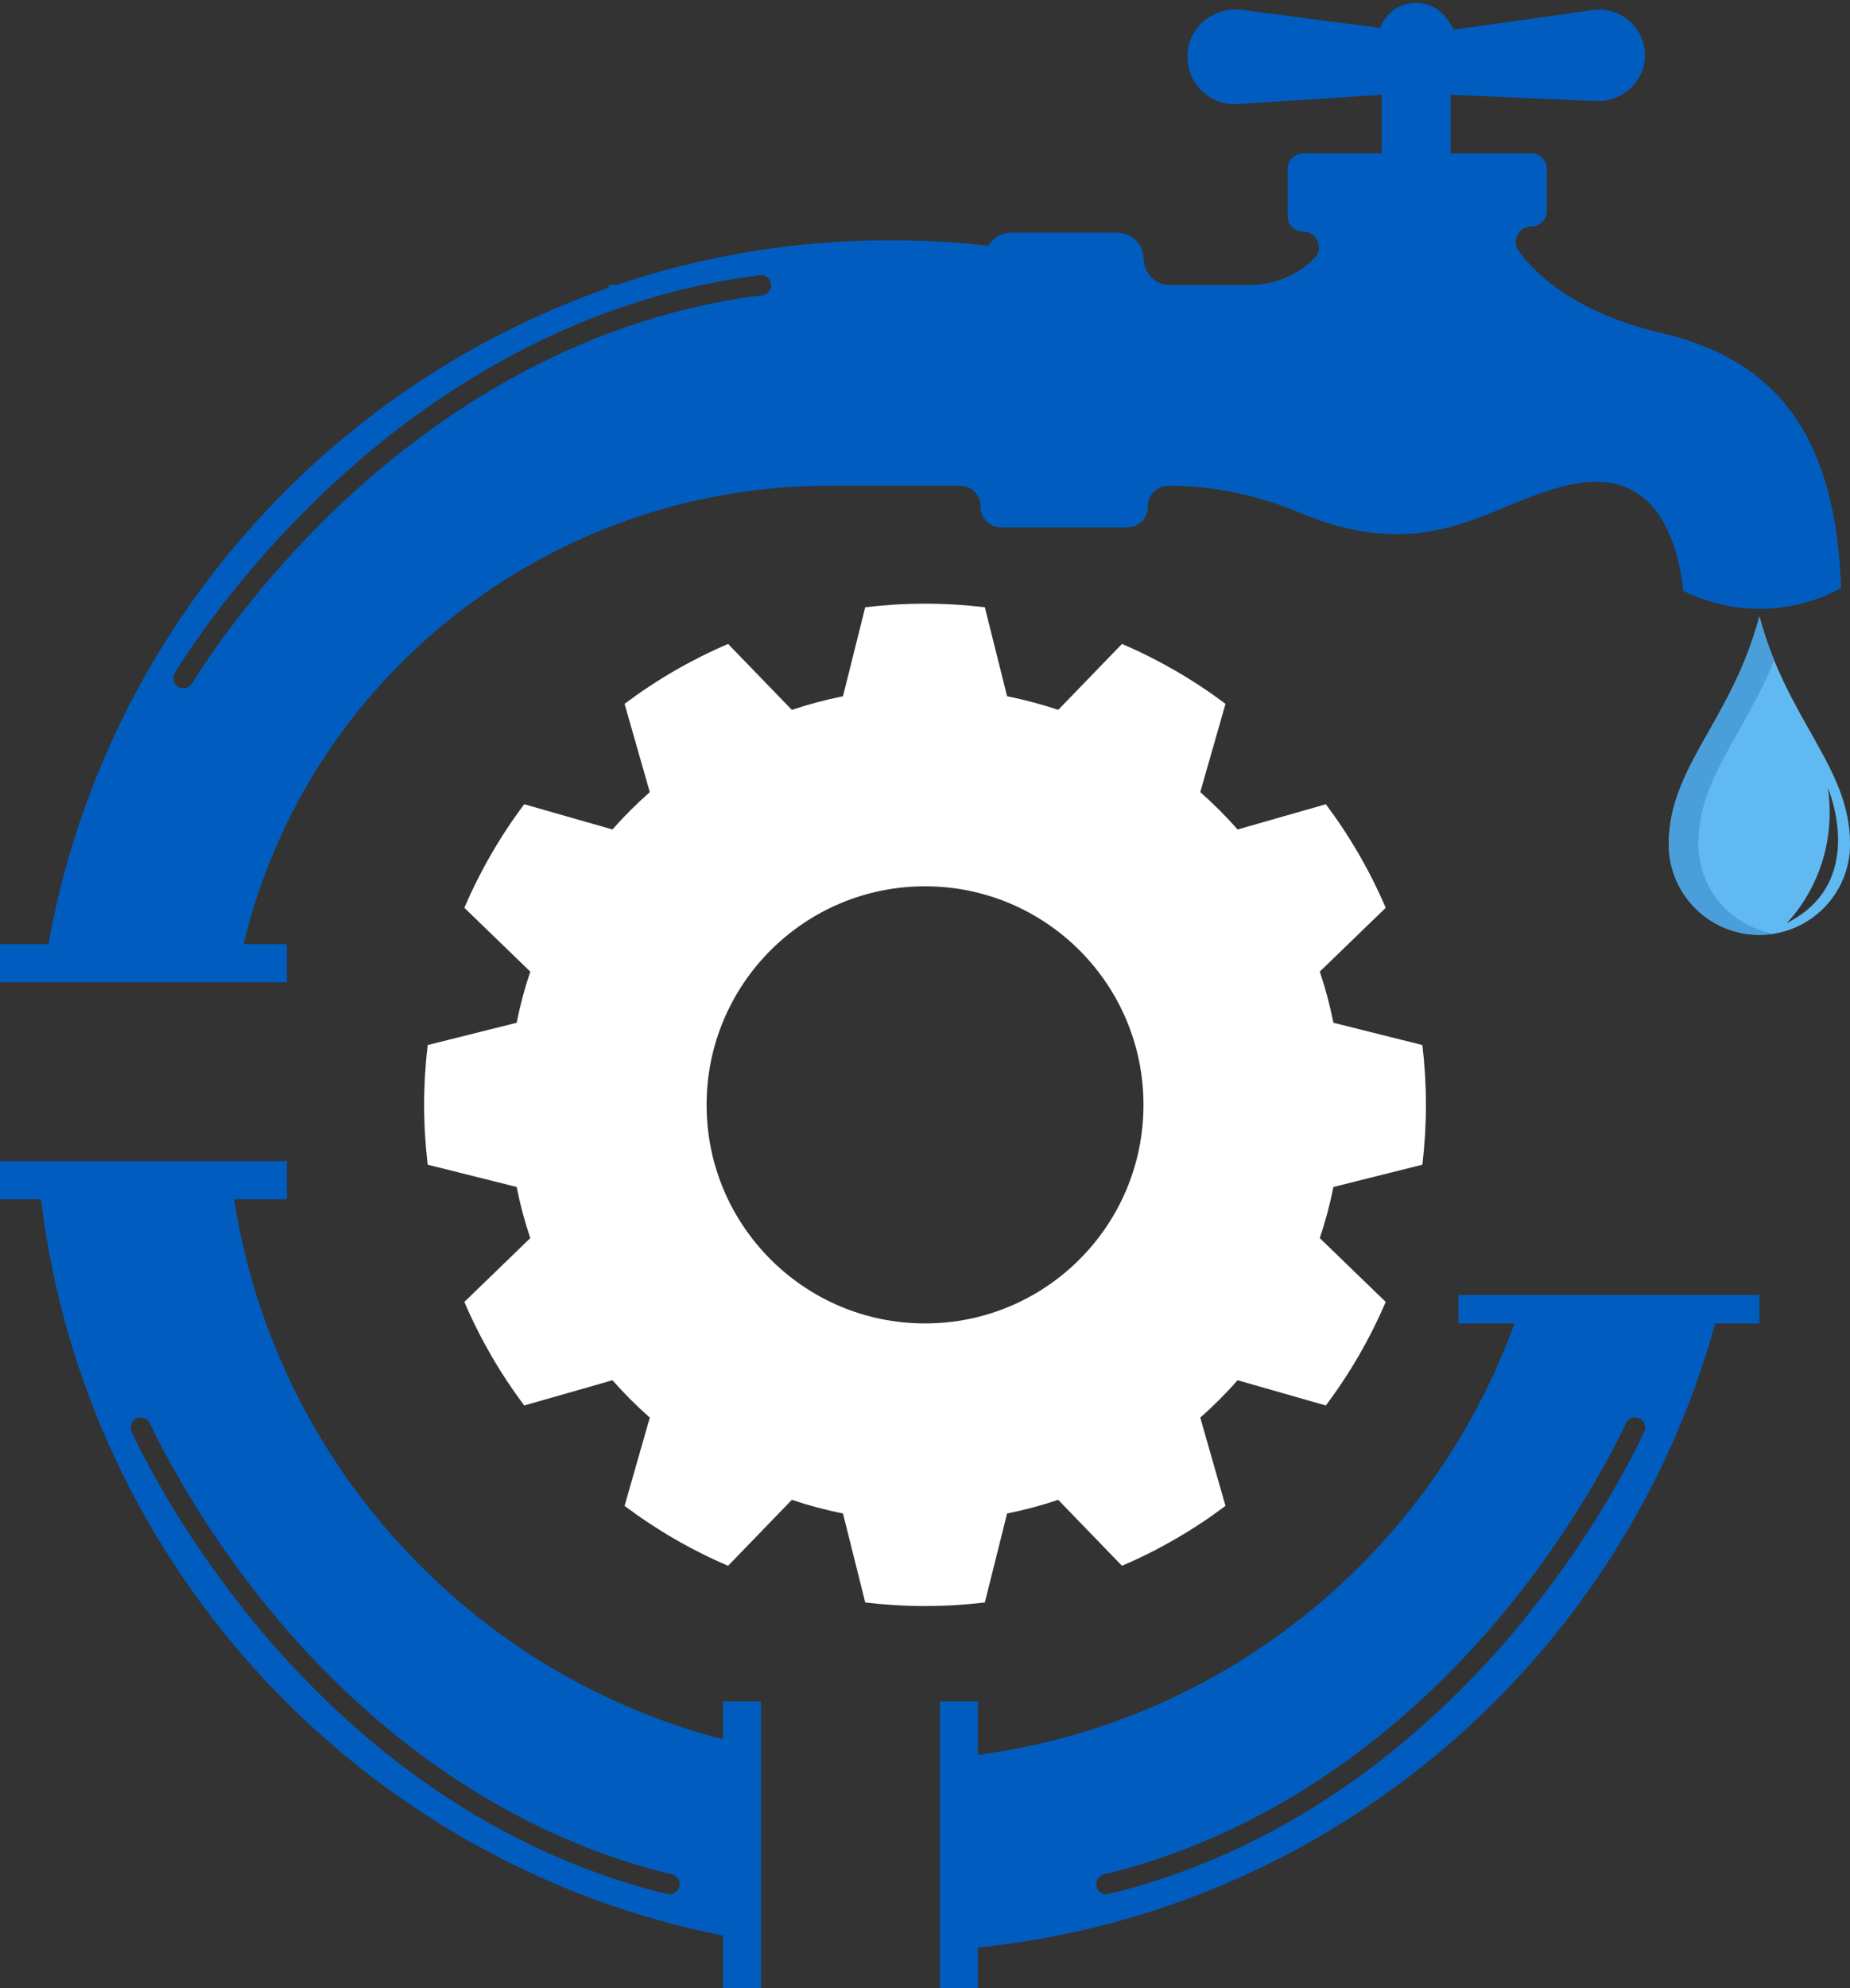
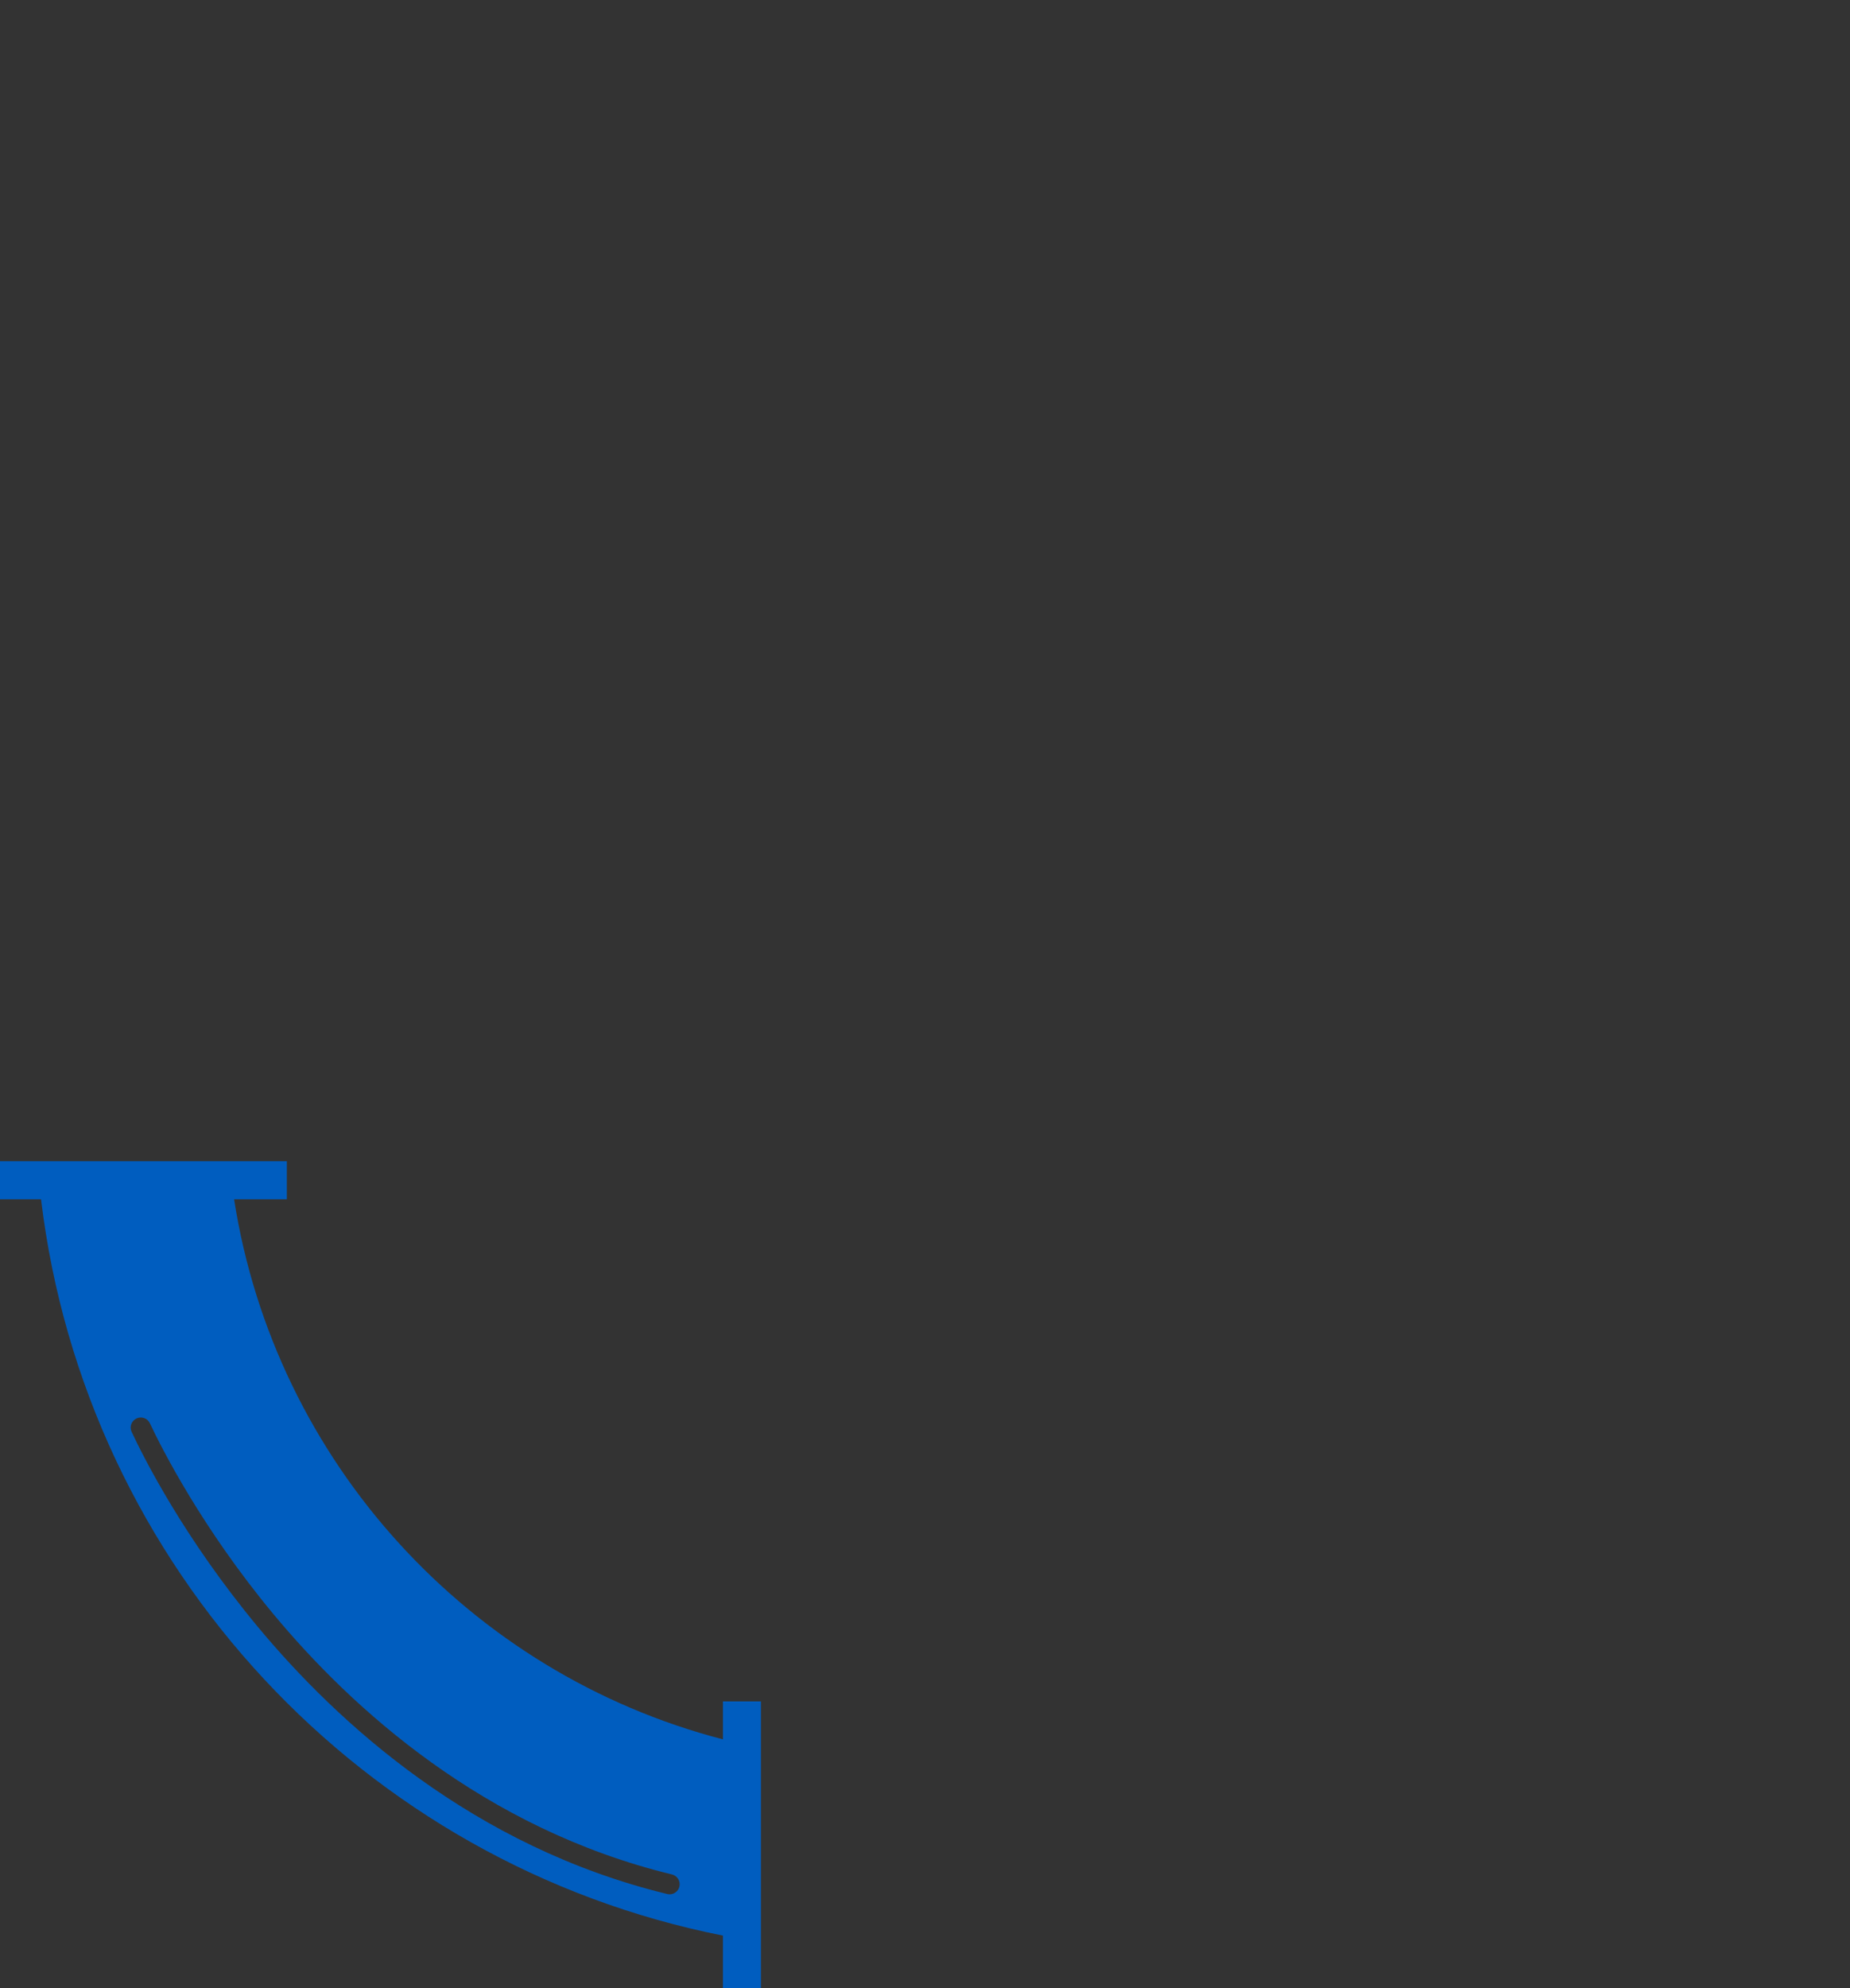
<svg xmlns="http://www.w3.org/2000/svg" fill="#000000" height="921" preserveAspectRatio="xMidYMid meet" version="1" viewBox="0.0 -1.3 857.4 921.0" width="857.4" zoomAndPan="magnify">
  <rect x="0.0" y="-1.3" width="857.4" height="921.0" fill="#333333" stroke="none" />
  <defs>
    <clipPath id="a">
-       <path d="M 773 284 L 857.43 284 L 857.43 432 L 773 432 Z M 773 284" />
-     </clipPath>
+       </clipPath>
    <clipPath id="b">
      <path d="M 0 536 L 353 536 L 353 919.719 L 0 919.719 Z M 0 536" />
    </clipPath>
    <clipPath id="c">
-       <path d="M 435 598 L 816 598 L 816 919.719 L 435 919.719 Z M 435 598" />
-     </clipPath>
+       </clipPath>
  </defs>
  <g>
    <g clip-path="url(#a)" id="change1_1">
      <path d="M 827.965 426.32 C 827.965 426.32 852.676 403.137 847.184 363.781 C 847.184 363.781 866.098 407.406 827.965 426.32 Z M 815.422 284.23 C 802.613 332.445 773.41 353.918 773.41 389.727 C 773.41 412.93 792.219 431.738 815.422 431.738 C 838.621 431.738 857.43 412.93 857.43 389.727 C 857.43 353.918 828.227 332.445 815.422 284.23" fill="#61b9f2" />
    </g>
    <g id="change2_1">
-       <path d="M 787.137 389.727 C 787.137 359.395 808.09 339.348 822.281 304.617 C 819.723 298.352 817.379 291.605 815.422 284.23 C 802.613 332.445 773.41 353.918 773.41 389.727 C 773.41 412.93 792.219 431.738 815.422 431.738 C 817.758 431.738 820.051 431.543 822.281 431.176 C 802.348 427.898 787.137 410.594 787.137 389.727" fill="#4a9eda" />
-     </g>
+       </g>
    <g id="change3_2">
-       <path d="M 353.309 135.453 C 264.137 146.504 196.93 194.965 156.012 234.035 C 118.711 269.652 95.953 304.059 88.961 315.309 C 87.641 317.434 84.879 318.125 82.703 316.887 L 82.684 316.879 C 80.391 315.57 79.633 312.625 81.023 310.375 C 88.246 298.668 111.039 264.125 149.352 227.496 C 191.34 187.352 260.371 137.551 352.219 126.191 C 354.789 125.871 357.125 127.75 357.406 130.328 C 357.68 132.871 355.852 135.141 353.309 135.453 Z M 770.121 152.984 C 730.949 143.801 712.281 126.496 703.852 115.004 C 700.375 110.27 703.809 103.602 709.68 103.602 C 713.648 103.602 716.867 100.383 716.867 96.414 L 716.867 76.898 C 716.867 72.93 713.648 69.711 709.68 69.711 L 672.324 69.711 L 672.324 42.602 L 739.605 45.492 C 751.82 46.02 762.473 36.414 762.375 24.184 C 762.273 11.402 750.938 1.602 738.25 3.379 L 673.777 12.422 L 671.43 8.656 C 668.852 4.52 664.789 1.418 660.023 0.398 C 652.145 -1.293 644.371 2.488 640.73 9.32 L 639.512 11.617 L 575.73 3.305 C 562.879 1.633 551.074 10.801 550.359 23.738 C 549.621 37.004 560.621 47.746 573.691 46.902 L 640.371 42.602 L 640.371 69.711 L 604.031 69.711 C 600.039 69.711 596.801 72.949 596.801 76.941 L 596.801 99.02 C 596.801 103.004 600.117 105.988 604.102 106.023 C 610.496 106.078 613.688 113.828 609.145 118.367 C 601.242 126.273 590.52 130.715 579.344 130.715 L 542.09 130.715 C 535.309 130.715 530.121 125.145 529.988 118.363 C 529.855 111.793 524.488 106.508 517.887 106.508 L 468.504 106.508 C 464.02 106.508 460.113 108.953 458.023 112.574 C 443.121 110.871 427.969 109.988 412.609 109.988 C 368.262 109.988 325.617 117.277 285.805 130.715 L 282.113 130.715 L 282.113 131.996 C 148.762 178.473 47.863 294.156 22.434 436.039 L 0 436.039 L 0 453.656 L 132.934 453.656 L 132.934 436.039 L 112.914 436.039 C 142.613 311.609 255.418 223.668 384.441 223.668 L 444.781 223.668 C 450.059 223.668 454.562 227.891 454.465 233.164 C 454.363 238.598 458.738 243.031 464.148 243.031 L 522.242 243.031 C 527.52 243.031 532.027 238.809 531.93 233.535 C 531.828 228.102 536.199 223.668 541.609 223.668 C 541.824 223.668 542.039 223.676 542.258 223.676 C 562.902 223.766 583.242 228.191 602.301 236.141 C 665.156 262.359 691.902 229.598 730.422 222.699 C 767.82 216 777.664 249.766 780.117 272.352 C 792 278.27 805.289 281.18 818.66 280.648 C 830.816 280.164 842.688 276.84 853.293 271.09 C 850.879 204.371 826.578 166.215 770.121 152.984" fill="#005dbf" />
-     </g>
+       </g>
    <g clip-path="url(#b)" id="change4_1">
      <path d="M 314.898 872.512 C 314.324 875.039 311.789 876.637 309.27 876.027 C 219.34 854.203 156.473 796.809 119.367 752.109 C 85.516 711.328 66.836 674.398 61.004 661.941 C 59.883 659.547 60.969 656.707 63.402 655.672 L 63.418 655.664 C 65.723 654.684 68.387 655.688 69.457 657.953 C 75.109 669.93 93.77 706.719 126.734 746.379 C 162.898 789.891 224.102 845.742 311.418 866.949 C 313.906 867.555 315.465 870.016 314.898 872.512 Z M 335.047 786.789 L 335.047 804.375 C 217.621 773.891 127.449 675.844 108.492 554.199 L 132.934 554.199 L 132.934 536.582 L 0 536.582 L 0 554.199 L 19.023 554.199 C 39.527 724.91 168.516 862.242 335.047 895.273 L 335.047 919.719 L 352.664 919.719 L 352.664 786.789 L 335.047 786.789" fill="#005dbf" />
    </g>
    <g clip-path="url(#c)" id="change3_1">
      <path d="M 762.039 661.938 C 756.207 674.398 737.523 711.328 703.672 752.109 C 666.57 796.809 603.703 854.203 513.773 876.027 C 511.254 876.637 508.719 875.039 508.145 872.512 C 507.578 870.016 509.137 867.551 511.621 866.949 C 598.941 845.742 660.141 789.887 696.309 746.379 C 729.273 706.719 747.934 669.93 753.586 657.949 C 754.656 655.688 757.316 654.684 759.625 655.664 L 759.641 655.672 C 762.074 656.707 763.16 659.547 762.039 661.938 Z M 675.922 598.512 L 675.922 611.727 L 701.934 611.727 C 663.375 717.648 568.32 796.414 453.211 811.586 L 453.211 786.789 L 435.59 786.789 L 435.59 919.719 L 453.211 919.719 L 453.211 900.785 C 617.57 884.062 752.23 766.953 794.891 611.727 L 815.422 611.727 L 815.422 598.512 L 675.922 598.512" fill="#005dbf" />
    </g>
    <g id="change5_1">
-       <path d="M 428.715 611.715 C 372.801 611.715 327.477 566.391 327.477 510.477 C 327.477 454.562 372.801 409.238 428.715 409.238 C 484.629 409.238 529.953 454.562 529.953 510.477 C 529.953 566.391 484.629 611.715 428.715 611.715 Z M 659.207 538.191 C 660.289 529.102 660.859 519.855 660.859 510.477 C 660.859 501.098 660.289 491.852 659.207 482.762 L 617.992 472.445 C 616.375 464.355 614.262 456.449 611.668 448.758 L 642.219 419.199 C 634.875 402.051 625.531 385.957 614.473 371.227 L 573.578 382.914 C 568.18 376.789 562.402 371.012 556.277 365.613 L 567.965 324.719 C 553.234 313.66 537.145 304.316 519.992 296.973 L 490.434 327.523 C 482.742 324.934 474.836 322.816 466.746 321.199 L 456.43 279.984 C 447.34 278.902 438.098 278.328 428.715 278.328 C 419.336 278.328 410.09 278.902 401 279.984 L 390.684 321.199 C 382.594 322.816 374.688 324.934 366.996 327.523 L 337.438 296.973 C 320.285 304.316 304.195 313.66 289.465 324.719 L 301.152 365.613 C 295.027 371.012 289.25 376.789 283.852 382.914 L 242.957 371.227 C 231.895 385.957 222.555 402.051 215.211 419.199 L 245.762 448.758 C 243.172 456.449 241.055 464.355 239.438 472.445 L 198.223 482.762 C 197.141 491.852 196.566 501.098 196.566 510.477 C 196.566 519.855 197.141 529.102 198.223 538.191 L 239.438 548.508 C 241.055 556.598 243.172 564.508 245.762 572.195 L 215.211 601.754 C 222.555 618.906 231.898 634.996 242.957 649.727 L 283.852 638.039 C 289.25 644.164 295.027 649.941 301.152 655.34 L 289.465 696.234 C 304.195 707.293 320.285 716.637 337.438 723.98 L 366.996 693.43 C 374.688 696.023 382.594 698.137 390.684 699.754 L 401 740.973 C 410.09 742.051 419.336 742.625 428.715 742.625 C 438.098 742.625 447.34 742.051 456.43 740.973 L 466.746 699.754 C 474.836 698.137 482.742 696.023 490.434 693.43 L 519.992 723.98 C 537.145 716.637 553.234 707.293 567.965 696.234 L 556.277 655.34 C 562.402 649.941 568.18 644.164 573.578 638.039 L 614.473 649.727 C 625.531 634.996 634.875 618.906 642.219 601.754 L 611.668 572.195 C 614.262 564.508 616.375 556.598 617.992 548.508 L 659.207 538.191" fill="#ffffff" />
-     </g>
+       </g>
  </g>
</svg>